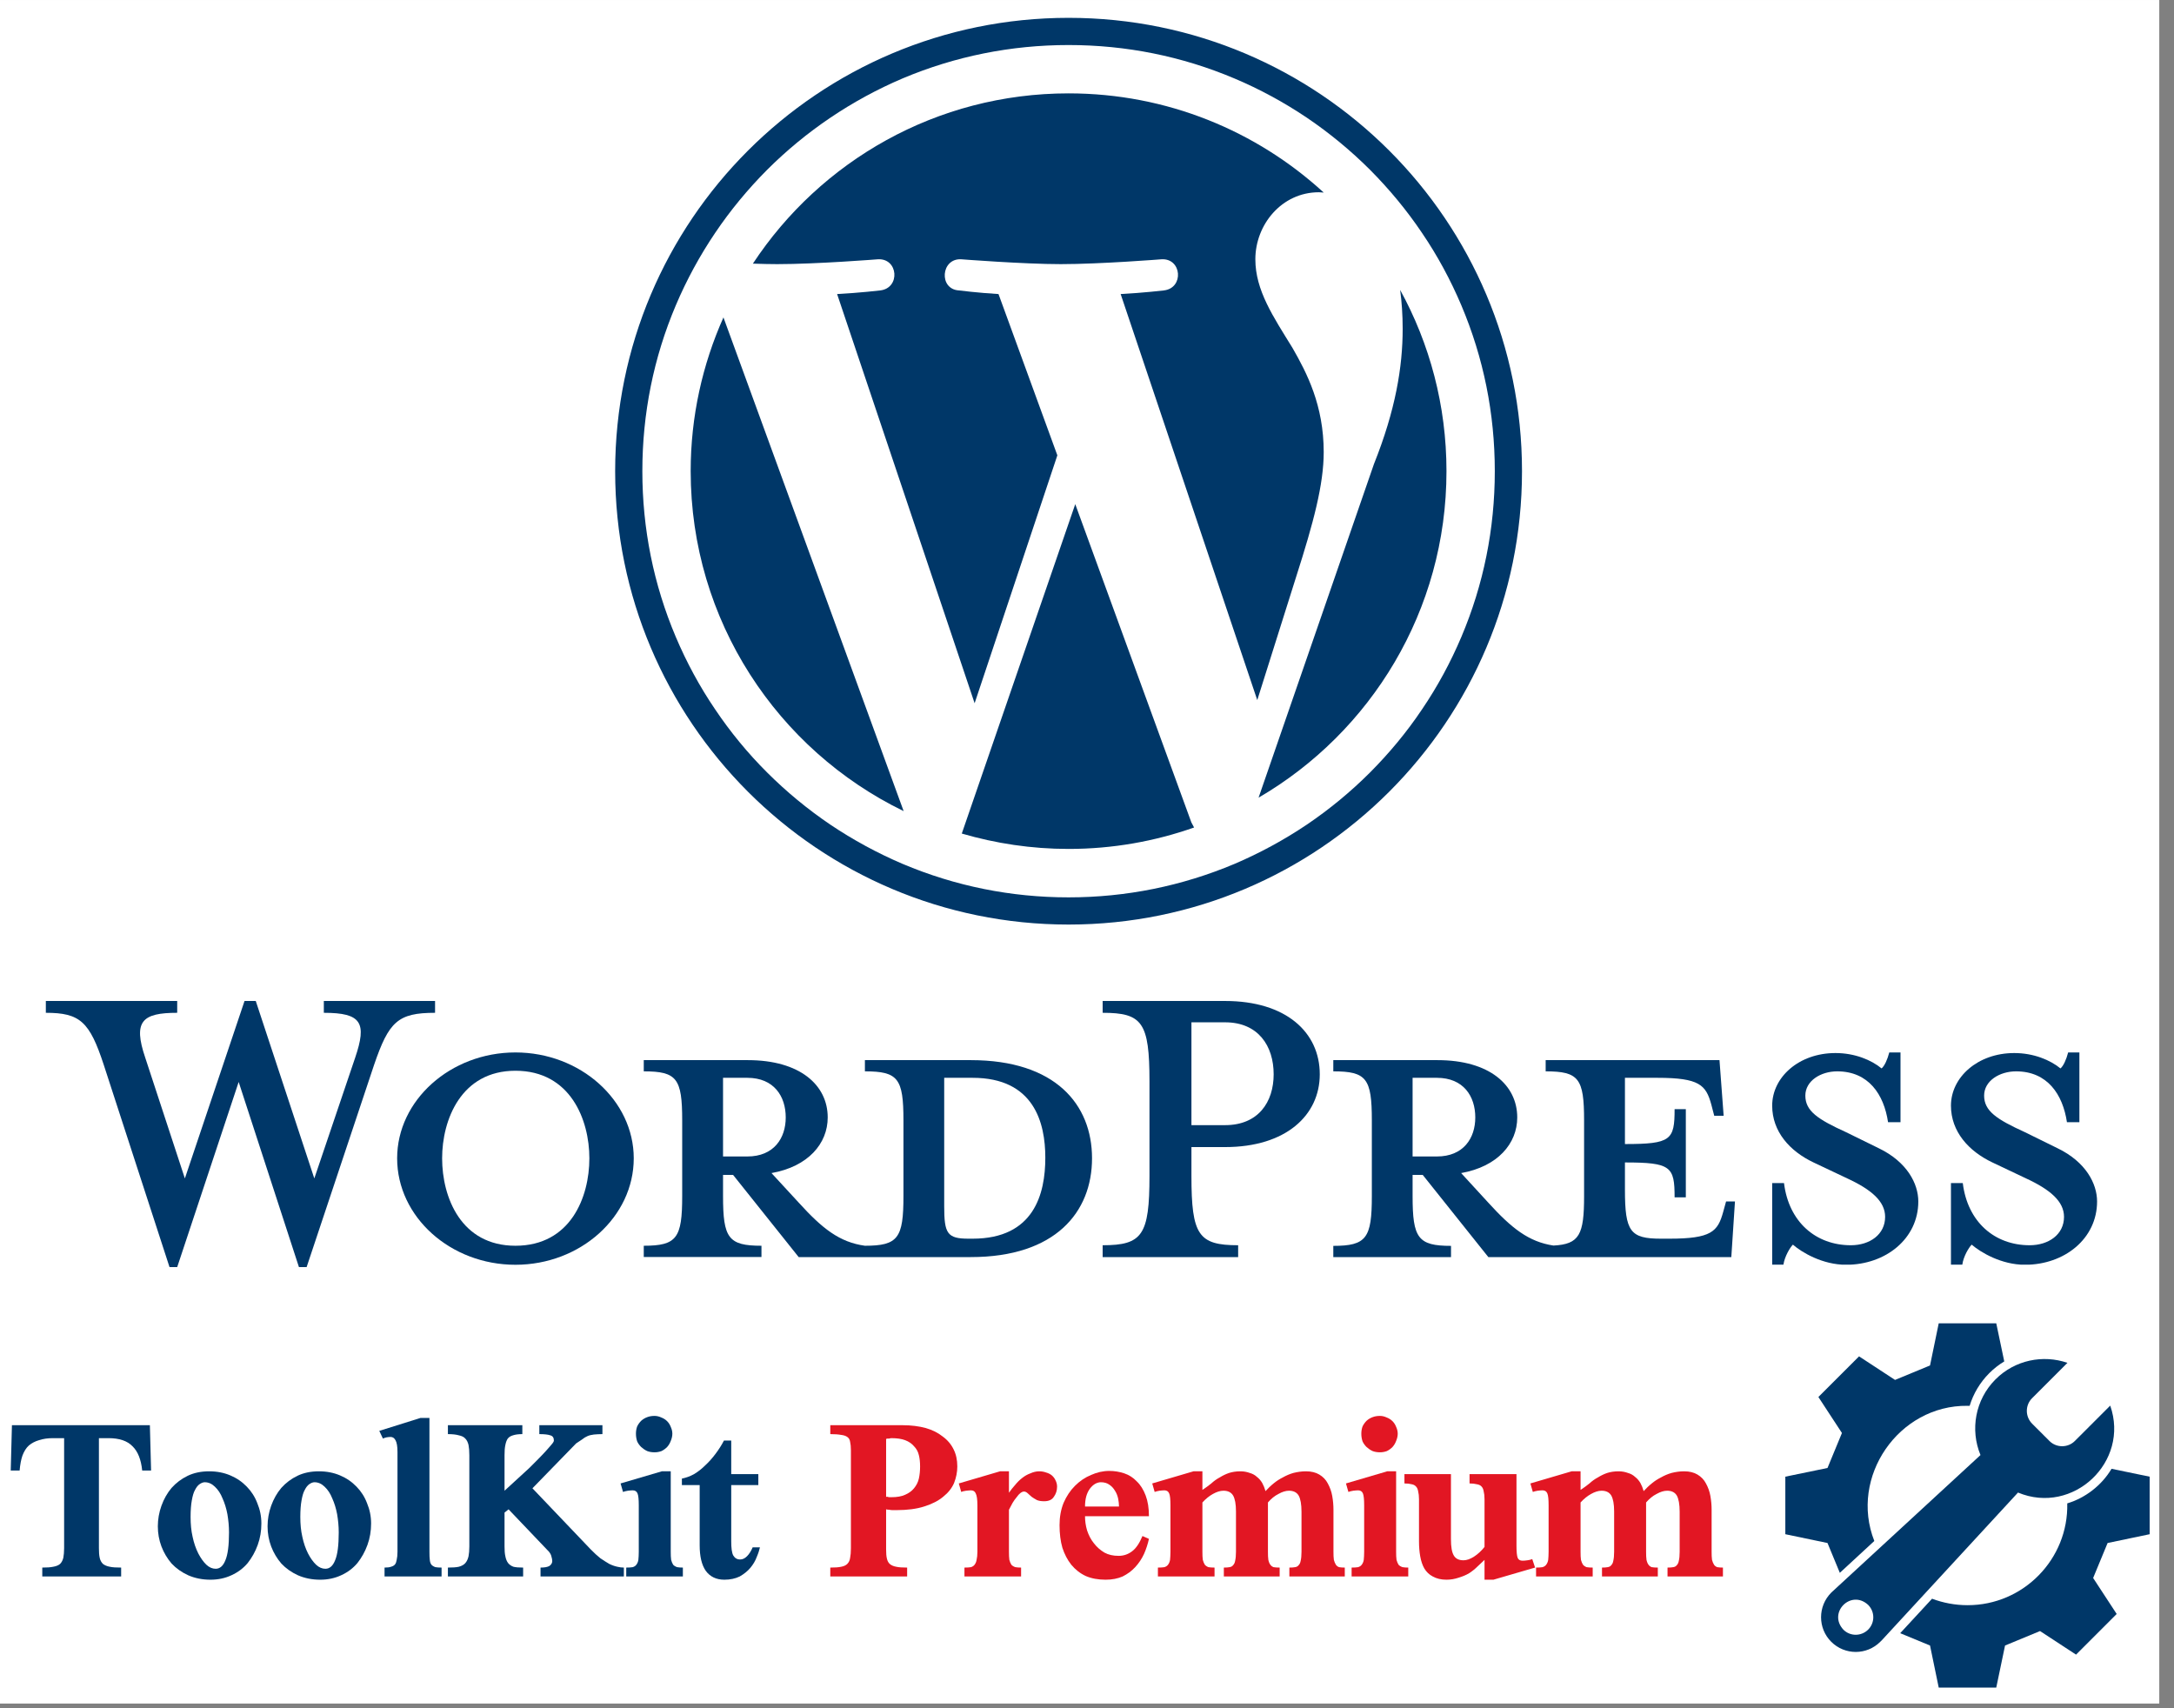
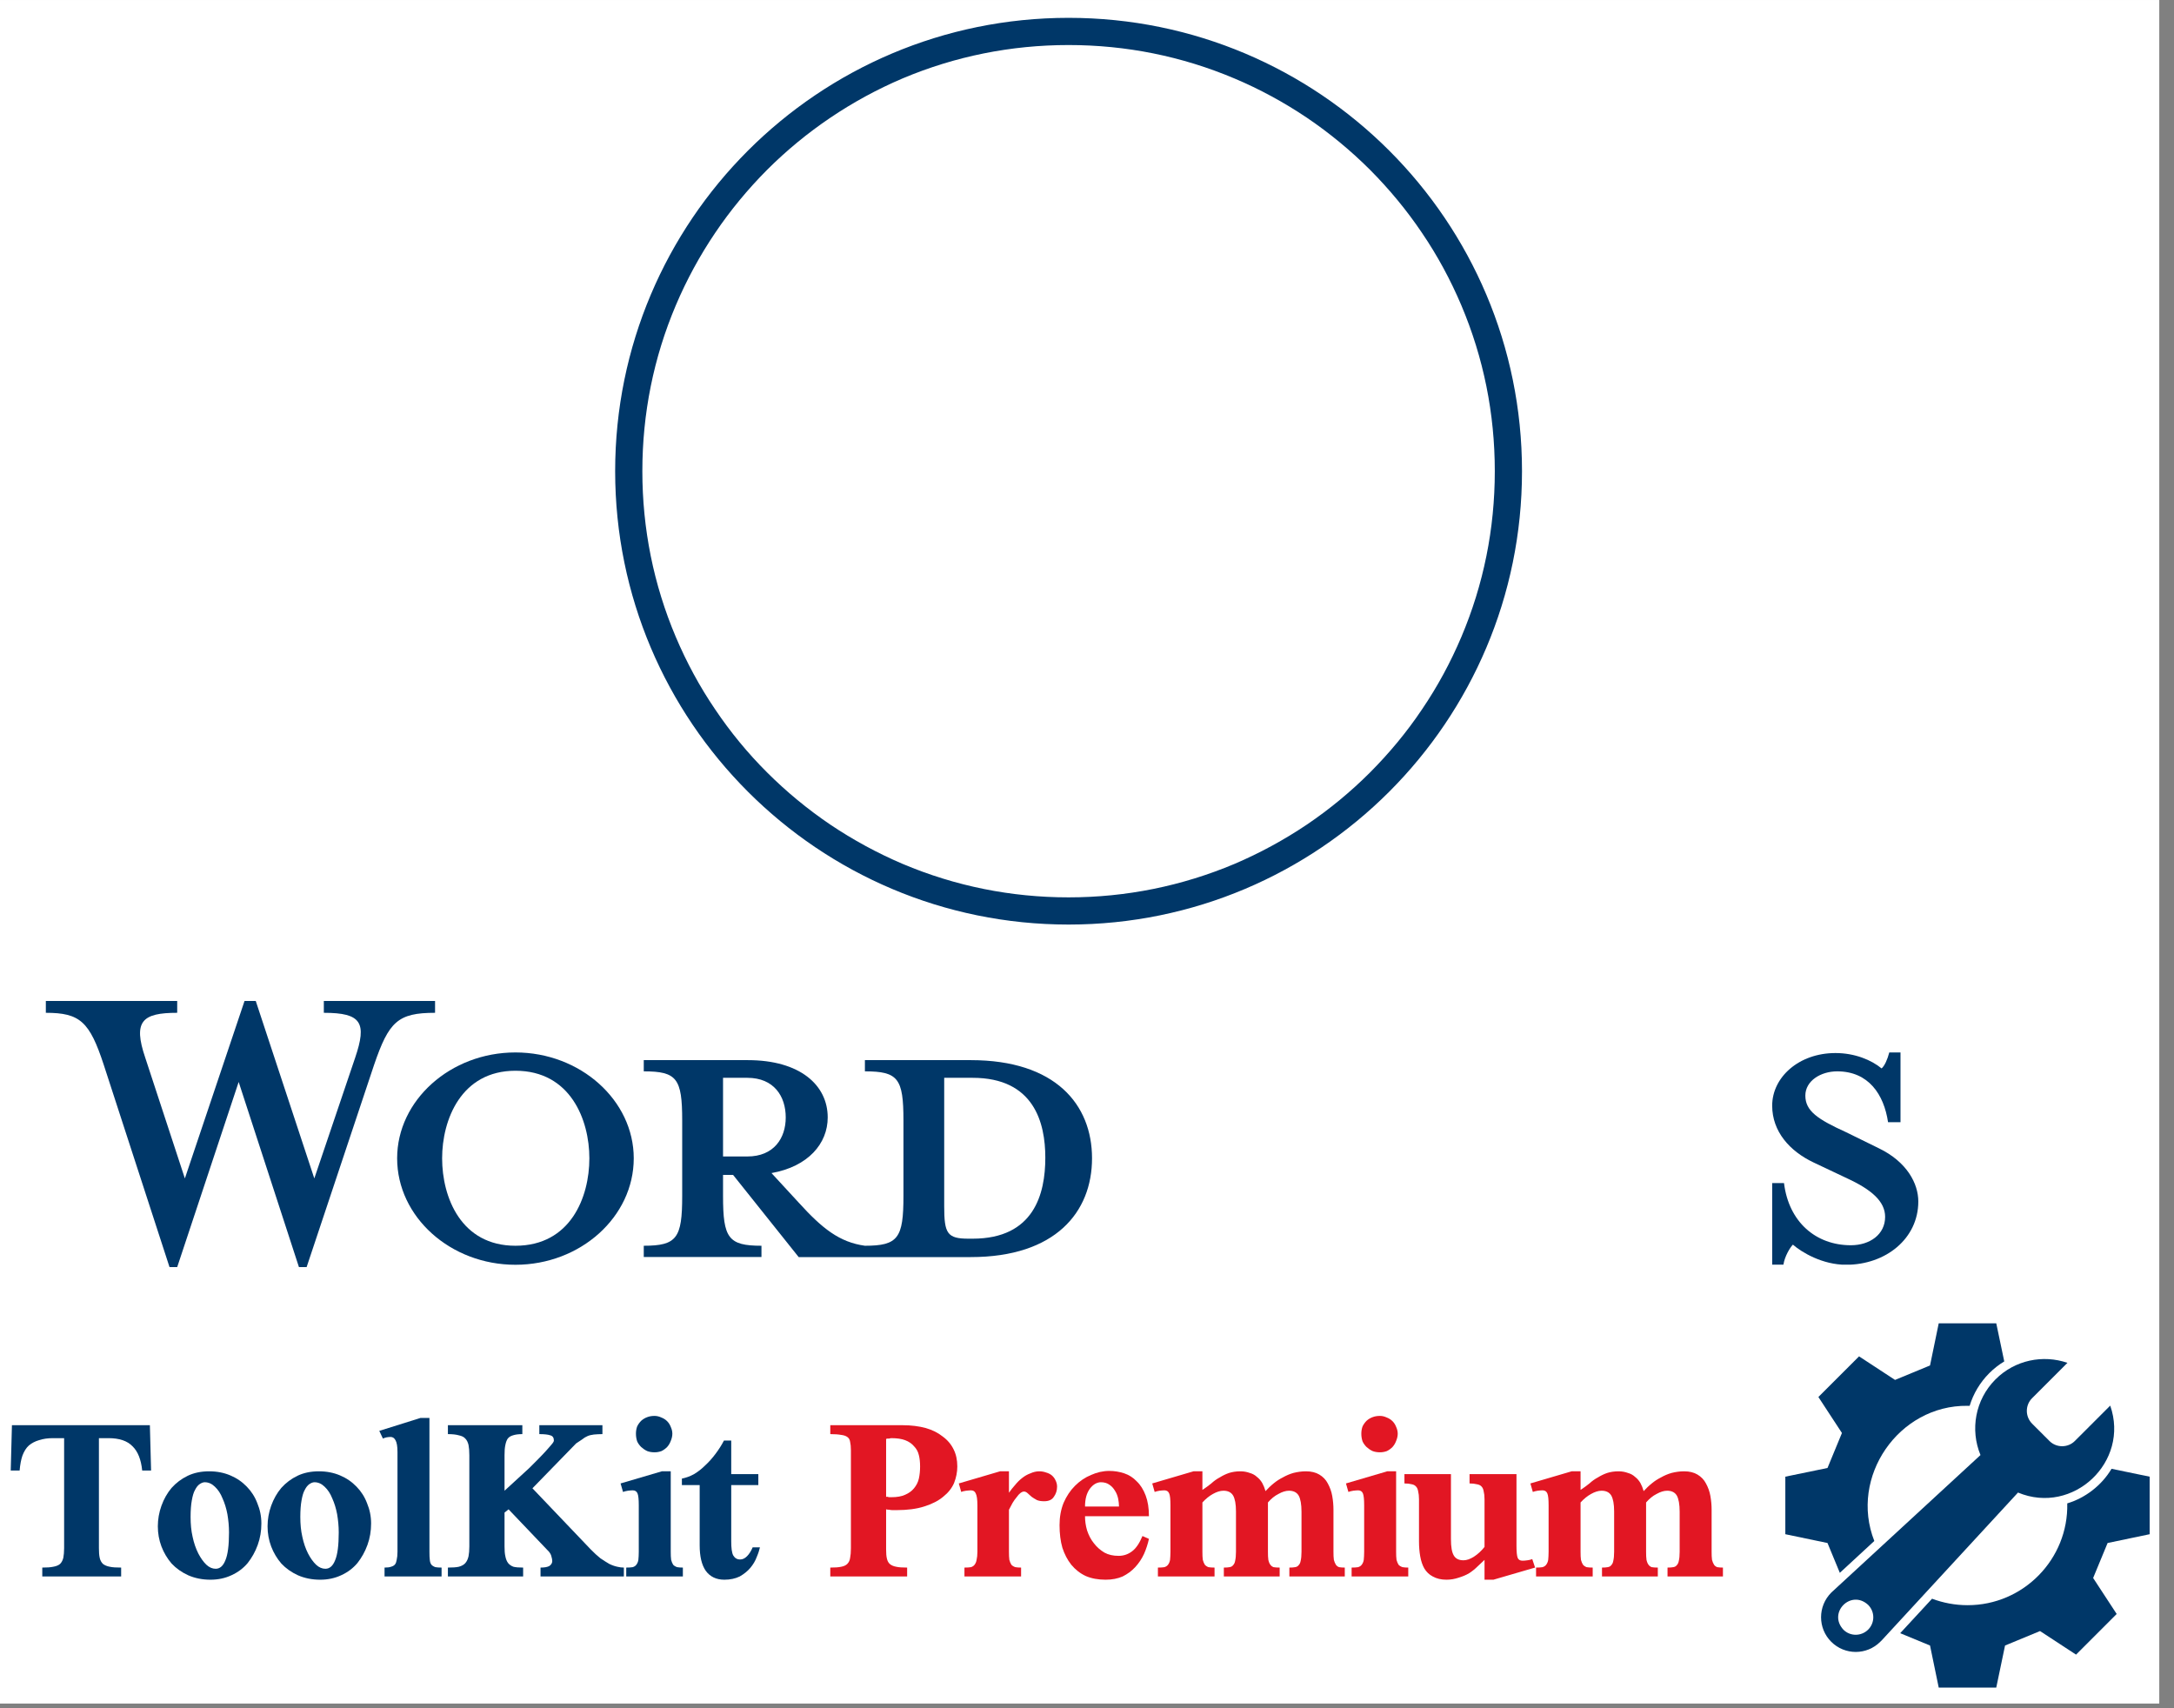
<svg xmlns="http://www.w3.org/2000/svg" width="100%" height="100%" viewBox="0 0 112 88" version="1.1" xml:space="preserve" style="fill-rule:evenodd;clip-rule:evenodd;stroke-linejoin:round;stroke-miterlimit:2;">
  <rect x="0" y="0" width="112" height="88" fill="#808080" stroke="none" />
  <g id="Artboard1" transform="matrix(0.927,0,0,0.969,0,-12.967)">
    <rect x="0" y="13.386" width="120" height="90.551" style="fill:none;" />
    <clipPath id="_clip1">
      <rect x="0" y="13.386" width="120" height="90.551" />
    </clipPath>
    <g clip-path="url(#_clip1)">
      <g transform="matrix(1.079,0,0,1.032,-5.354,-2.961)">
        <rect x="-12" y="-12" width="144" height="144" style="fill:white;" />
      </g>
      <g transform="matrix(1.079,0,0,1.032,-5.354,-2.961)">
        <rect x="-12" y="-12" width="144" height="144" style="fill:white;" />
      </g>
      <g transform="matrix(1.079,0,0,1.032,-5.354,-2.961)">
        <g>
          <clipPath id="_clip2">
            <path d="M60,16.755C47.104,16.755 36.646,27.208 36.646,40.109C36.646,53.005 47.104,63.464 60,63.464C72.896,63.464 83.354,53.005 83.354,40.109C83.354,27.208 72.901,16.755 60,16.755M60,18.156C62.964,18.156 65.839,18.734 68.547,19.88C69.844,20.427 71.099,21.109 72.276,21.901C73.438,22.688 74.531,23.589 75.526,24.583C76.516,25.578 77.422,26.672 78.203,27.833C79,29.005 79.677,30.26 80.229,31.563C81.375,34.271 81.953,37.141 81.953,40.109C81.953,43.073 81.375,45.948 80.229,48.651C79.677,49.953 79,51.208 78.203,52.38C77.422,53.547 76.516,54.635 75.526,55.63C74.531,56.625 73.438,57.526 72.276,58.313C71.099,59.104 69.844,59.786 68.547,60.339C65.839,61.479 62.964,62.063 60,62.063C57.036,62.063 54.161,61.484 51.453,60.339C50.156,59.786 48.901,59.104 47.724,58.313C46.563,57.526 45.469,56.625 44.474,55.63C43.479,54.641 42.578,53.542 41.797,52.38C41,51.208 40.323,49.953 39.771,48.651C38.625,45.948 38.047,43.073 38.047,40.109C38.047,37.141 38.625,34.266 39.771,31.563C40.323,30.26 41.005,29.005 41.797,27.833C42.578,26.672 43.484,25.578 44.474,24.583C45.469,23.589 46.563,22.688 47.729,21.901C48.901,21.109 50.156,20.427 51.453,19.875C54.161,18.734 57.036,18.156 60,18.156" />
          </clipPath>
          <g clip-path="url(#_clip2)">
            <rect x="36.297" y="16.401" width="47.406" height="47.411" style="fill:rgb(0,55,104);fill-rule:nonzero;" />
          </g>
        </g>
      </g>
      <g transform="matrix(1.079,0,0,1.032,-5.354,-2.961)">
        <g>
          <clipPath id="_clip3">
            <path d="M77.078,30.771C77.161,31.391 77.208,32.057 77.208,32.771C77.208,34.745 76.839,36.964 75.729,39.74L69.786,56.927C75.573,53.557 79.464,47.286 79.464,40.109C79.464,36.724 78.599,33.542 77.078,30.771M60.344,41.807L54.5,58.776C56.245,59.286 58.089,59.568 60,59.568C62.266,59.568 64.443,59.177 66.464,58.464L66.323,58.198L60.344,41.807ZM73.141,39.125C73.141,36.719 72.276,35.052 71.531,33.755C70.547,32.156 69.62,30.797 69.62,29.193C69.62,27.406 70.979,25.74 72.891,25.74L73.141,25.755C69.682,22.583 65.068,20.646 60,20.646C53.198,20.646 47.219,24.135 43.74,29.417C44.198,29.432 44.625,29.443 44.99,29.443C47.026,29.443 50.177,29.193 50.177,29.193C51.229,29.13 51.349,30.672 50.302,30.797C50.302,30.797 49.25,30.922 48.078,30.984L55.161,52.063L59.422,39.292L56.391,30.984C55.344,30.922 54.349,30.797 54.349,30.797C53.302,30.734 53.422,29.13 54.474,29.193C54.474,29.193 57.688,29.443 59.599,29.443C61.635,29.443 64.786,29.193 64.786,29.193C65.833,29.13 65.958,30.672 64.911,30.797C64.911,30.797 63.854,30.922 62.682,30.984L69.719,51.901L71.724,45.542C72.615,42.76 73.141,40.792 73.141,39.125M40.536,40.104C40.536,47.807 45.016,54.469 51.505,57.62L42.224,32.188C41.146,34.604 40.536,37.286 40.536,40.104" />
          </clipPath>
          <g clip-path="url(#_clip3)">
-             <rect x="36.297" y="16.401" width="47.406" height="47.411" style="fill:rgb(0,55,104);fill-rule:nonzero;" />
-           </g>
+             </g>
        </g>
      </g>
      <g transform="matrix(1.079,0,0,1.032,-5.354,-2.961)">
        <g>
          <clipPath id="_clip4">
            <path d="M55.057,79.646L54.844,79.646C53.745,79.646 53.594,79.375 53.594,77.974L53.594,71.359L55.057,71.359C58.224,71.359 58.802,73.677 58.802,75.474C58.802,77.333 58.224,79.646 55.057,79.646M42.203,75.411L42.203,71.359L43.453,71.359C44.823,71.359 45.432,72.307 45.432,73.401C45.432,74.469 44.823,75.411 43.453,75.411L42.203,75.411ZM54.964,70.448L49.51,70.448L49.51,71.026C51.219,71.026 51.495,71.391 51.495,73.552L51.495,77.453C51.495,79.615 51.219,80.01 49.51,80.01C48.203,79.828 47.318,79.13 46.099,77.786L44.698,76.266C46.589,75.932 47.594,74.745 47.594,73.401C47.594,71.729 46.161,70.448 43.479,70.448L38.12,70.448L38.12,71.026C39.823,71.026 40.099,71.391 40.099,73.552L40.099,77.453C40.099,79.615 39.823,80.01 38.12,80.01L38.12,80.589L44.182,80.589L44.182,80.01C42.474,80.01 42.203,79.615 42.203,77.453L42.203,76.359L42.719,76.359L46.099,80.594L54.964,80.594C59.323,80.594 61.208,78.276 61.208,75.505C61.208,72.734 59.323,70.448 54.964,70.448" />
          </clipPath>
          <g clip-path="url(#_clip4)">
            <rect x="7.026" y="67.104" width="66.214" height="14.302" style="fill:rgb(0,55,104);fill-rule:nonzero;" />
          </g>
        </g>
      </g>
      <g transform="matrix(1.079,0,0,1.032,-5.354,-2.961)">
        <g>
          <clipPath id="_clip5">
            <path d="M21.151,76.542L23.255,70.323C23.865,68.526 23.589,68.01 21.641,68.01L21.641,67.401L27.37,67.401L27.37,68.01C25.448,68.01 24.99,68.469 24.229,70.693L20.755,81.109L20.359,81.109L17.255,71.573L14.089,81.109L13.693,81.109L10.307,70.693C9.578,68.469 9.089,68.01 7.323,68.01L7.323,67.401L14.089,67.401L14.089,68.01C12.292,68.01 11.802,68.438 12.443,70.323L14.484,76.542L17.557,67.401L18.135,67.401L21.151,76.542Z" />
          </clipPath>
          <g clip-path="url(#_clip5)">
            <rect x="7.026" y="67.104" width="66.214" height="14.302" style="fill:rgb(0,55,104);fill-rule:nonzero;" />
          </g>
        </g>
      </g>
      <g transform="matrix(1.079,0,0,1.032,-5.354,-2.961)">
        <g>
          <clipPath id="_clip6">
            <path d="M31.51,70.995C28.708,70.995 27.734,73.526 27.734,75.505C27.734,77.516 28.708,80.01 31.51,80.01C34.344,80.01 35.318,77.516 35.318,75.505C35.318,73.526 34.344,70.995 31.51,70.995M31.51,80.99C28.161,80.99 25.417,78.521 25.417,75.505C25.417,72.521 28.161,70.052 31.51,70.052C34.859,70.052 37.604,72.521 37.604,75.505C37.604,78.521 34.859,80.99 31.51,80.99" />
          </clipPath>
          <g clip-path="url(#_clip6)">
            <rect x="7.026" y="67.104" width="66.214" height="14.302" style="fill:rgb(0,55,104);fill-rule:nonzero;" />
          </g>
        </g>
      </g>
      <g transform="matrix(1.079,0,0,1.032,-5.354,-2.961)">
        <g>
          <clipPath id="_clip7">
            <path d="M68.063,68.5L66.328,68.5L66.328,73.797L68.063,73.797C69.771,73.797 70.563,72.609 70.563,71.177C70.563,69.719 69.771,68.5 68.063,68.5M68.734,79.984L68.734,80.594L61.755,80.594L61.755,79.984C63.797,79.984 64.167,79.464 64.167,76.417L64.167,71.547C64.167,68.5 63.797,68.01 61.755,68.01L61.755,67.401L68.063,67.401C71.203,67.401 72.938,69.016 72.938,71.177C72.938,73.281 71.203,74.927 68.063,74.927L66.328,74.927L66.328,76.417C66.328,79.464 66.693,79.984 68.734,79.984" />
          </clipPath>
          <g clip-path="url(#_clip7)">
-             <rect x="7.026" y="67.104" width="66.214" height="14.302" style="fill:rgb(0,55,104);fill-rule:nonzero;" />
-           </g>
+             </g>
        </g>
      </g>
      <g transform="matrix(1.079,0,0,1.032,-5.354,-2.961)">
        <g>
          <clipPath id="_clip8">
            <path d="M77.719,75.411L77.719,71.359L78.969,71.359C80.339,71.359 80.948,72.307 80.948,73.401C80.948,74.469 80.339,75.411 78.969,75.411L77.719,75.411ZM93.865,77.729L93.714,78.276C93.438,79.281 93.104,79.646 90.938,79.646L90.51,79.646C88.927,79.646 88.656,79.281 88.656,77.12L88.656,75.719C91.031,75.719 91.214,75.932 91.214,77.516L91.792,77.516L91.792,72.974L91.214,72.974C91.214,74.563 91.031,74.771 88.656,74.771L88.656,71.359L90.328,71.359C92.495,71.359 92.828,71.729 93.104,72.734L93.255,73.313L93.74,73.313L93.526,70.448L84.573,70.448L84.573,71.026C86.281,71.026 86.552,71.391 86.552,73.552L86.552,77.453C86.552,79.432 86.318,79.932 84.974,80C83.698,79.807 82.818,79.109 81.62,77.792L80.219,76.266C82.104,75.932 83.109,74.745 83.109,73.401C83.109,71.729 81.677,70.448 79,70.448L73.635,70.448L73.635,71.026C75.344,71.026 75.62,71.391 75.62,73.552L75.62,77.453C75.62,79.615 75.344,80.016 73.635,80.016L73.635,80.594L79.698,80.594L79.698,80.016C77.995,80.016 77.719,79.615 77.719,77.453L77.719,76.359L78.24,76.359L81.62,80.594L94.135,80.594L94.323,77.729L93.865,77.729Z" />
          </clipPath>
          <g clip-path="url(#_clip8)">
-             <rect x="73.635" y="70.448" width="20.688" height="10.146" style="fill:rgb(0,55,104);fill-rule:nonzero;" />
-           </g>
+             </g>
        </g>
      </g>
      <g transform="matrix(1.079,0,0,1.032,-5.354,-2.961)">
        <g>
          <clipPath id="_clip9">
            <path d="M100.047,80.99C98.828,80.99 97.76,80.349 97.307,79.953C97.156,80.104 96.88,80.563 96.818,80.99L96.24,80.99L96.24,76.781L96.849,76.781C97.094,78.792 98.495,79.984 100.292,79.984C101.266,79.984 102.057,79.432 102.057,78.521C102.057,77.729 101.359,77.12 100.109,76.542L98.37,75.719C97.151,75.141 96.24,74.135 96.24,72.792C96.24,71.333 97.609,70.083 99.5,70.083C100.505,70.083 101.359,70.448 101.875,70.875C102.026,70.75 102.177,70.417 102.271,70.052L102.849,70.052L102.849,73.646L102.208,73.646C101.995,72.214 101.203,71.026 99.589,71.026C98.74,71.026 97.948,71.516 97.948,72.276C97.948,73.068 98.583,73.495 100.047,74.161L101.724,74.984C103.188,75.688 103.766,76.813 103.766,77.729C103.766,79.646 102.089,80.99 100.047,80.99" />
          </clipPath>
          <g clip-path="url(#_clip9)">
            <rect x="96.24" y="70.052" width="7.526" height="10.932" style="fill:rgb(0,55,104);fill-rule:nonzero;" />
          </g>
        </g>
      </g>
      <g transform="matrix(1.079,0,0,1.032,-5.354,-2.961)">
        <g>
          <clipPath id="_clip10">
            <path d="M109.26,80.99C108.042,80.99 106.974,80.349 106.516,79.953C106.365,80.104 106.089,80.563 106.031,80.99L105.448,80.99L105.448,76.781L106.057,76.781C106.302,78.792 107.703,79.984 109.5,79.984C110.479,79.984 111.271,79.432 111.271,78.521C111.271,77.729 110.568,77.12 109.318,76.542L107.583,75.719C106.365,75.141 105.448,74.135 105.448,72.792C105.448,71.333 106.823,70.083 108.708,70.083C109.714,70.083 110.568,70.448 111.089,70.875C111.24,70.75 111.391,70.417 111.484,70.052L112.063,70.052L112.063,73.646L111.422,73.646C111.208,72.214 110.417,71.026 108.802,71.026C107.948,71.026 107.156,71.516 107.156,72.276C107.156,73.068 107.797,73.495 109.26,74.161L110.932,74.984C112.396,75.688 112.974,76.813 112.974,77.729C112.974,79.646 111.297,80.99 109.26,80.99" />
          </clipPath>
          <g clip-path="url(#_clip10)">
-             <rect x="105.448" y="70.052" width="7.526" height="10.932" style="fill:rgb(0,55,104);fill-rule:nonzero;" />
-           </g>
+             </g>
        </g>
      </g>
      <g transform="matrix(1.079,0,0,1.032,-5.354,-2.961)">
        <path d="M115.682,94.87L115.682,91.906L113.719,91.5C113.219,92.344 112.37,93.005 111.438,93.281C111.505,96.151 109.177,98.531 106.302,98.526C105.656,98.526 105.042,98.406 104.474,98.193L102.833,99.969L104.37,100.604L104.818,102.771L107.781,102.771L108.234,100.604L110.036,99.859L111.891,101.073L113.984,98.979L112.771,97.125L113.516,95.323L115.682,94.87Z" style="fill:rgb(0,55,104);fill-rule:nonzero;" />
      </g>
      <g transform="matrix(1.079,0,0,1.032,-5.354,-2.961)">
        <path d="M106.302,88.255L106.411,88.255C106.599,87.635 106.943,87.052 107.422,86.573C107.656,86.339 107.917,86.135 108.193,85.969L107.781,84.005L104.818,84.005L104.37,86.177L102.568,86.922L100.714,85.708L98.62,87.802L99.833,89.656L99.089,91.458L96.917,91.906L96.917,94.87L99.089,95.323L99.724,96.859L101.5,95.219C100.203,91.922 102.75,88.214 106.302,88.255Z" style="fill:rgb(0,55,104);fill-rule:nonzero;" />
      </g>
      <g transform="matrix(1.079,0,0,1.032,-5.354,-2.961)">
        <path d="M113.651,88.245L111.828,90.068C111.469,90.427 110.88,90.427 110.521,90.068L109.625,89.172C109.266,88.807 109.266,88.224 109.625,87.865L111.448,86.042C110.193,85.609 108.745,85.891 107.745,86.891C106.688,87.948 106.432,89.495 106.969,90.792L99.37,97.797L99.281,97.88C98.583,98.583 98.583,99.714 99.281,100.411C99.979,101.109 101.109,101.109 101.807,100.411L101.896,100.323L108.901,92.724C111.734,93.906 114.667,91.146 113.651,88.245ZM101.182,99.786C100.828,100.135 100.26,100.141 99.906,99.786C99.094,98.906 100.302,97.698 101.182,98.51C101.536,98.865 101.536,99.432 101.182,99.786Z" style="fill:rgb(0,55,104);fill-rule:nonzero;" />
      </g>
      <g transform="matrix(1.079,0,0,1.032,0.304,97.191)">
        <g>
          <g>
            <path d="M7.042,-5.458C6.984,-6.026 6.818,-6.443 6.542,-6.708C6.276,-6.984 5.865,-7.125 5.313,-7.125L4.813,-7.125L4.813,-1.458C4.813,-1.26 4.823,-1.094 4.854,-0.958C4.88,-0.833 4.938,-0.729 5.021,-0.646C5.115,-0.573 5.234,-0.526 5.375,-0.5C5.51,-0.469 5.708,-0.458 5.958,-0.458L5.958,0L1.896,0L1.896,-0.458C2.13,-0.458 2.318,-0.469 2.458,-0.5C2.609,-0.526 2.729,-0.573 2.813,-0.646C2.896,-0.729 2.948,-0.833 2.979,-0.958C3.005,-1.094 3.021,-1.26 3.021,-1.458L3.021,-7.125L2.438,-7.125C2.172,-7.125 1.938,-7.089 1.729,-7.021C1.531,-6.964 1.359,-6.875 1.208,-6.75C1.068,-6.625 0.958,-6.448 0.875,-6.229C0.802,-6.021 0.755,-5.76 0.729,-5.458L0.271,-5.458L0.333,-7.792L7.438,-7.792L7.5,-5.458L7.042,-5.458Z" style="fill:rgb(0,55,104);fill-rule:nonzero;" />
          </g>
        </g>
      </g>
      <g transform="matrix(1.079,0,0,1.032,8.434,97.191)">
        <g>
          <g>
            <path d="M5.646,-2.729C5.646,-2.339 5.583,-1.969 5.458,-1.625C5.333,-1.276 5.156,-0.964 4.938,-0.687C4.714,-0.422 4.438,-0.214 4.104,-0.062C3.781,0.089 3.422,0.167 3.021,0.167C2.604,0.167 2.219,0.089 1.875,-0.062C1.542,-0.214 1.255,-0.417 1.021,-0.667C0.797,-0.927 0.625,-1.219 0.5,-1.542C0.375,-1.875 0.313,-2.219 0.313,-2.583C0.313,-2.943 0.375,-3.297 0.5,-3.646C0.625,-3.99 0.797,-4.297 1.021,-4.562C1.255,-4.823 1.531,-5.031 1.854,-5.187C2.172,-5.339 2.542,-5.417 2.958,-5.417C3.359,-5.417 3.719,-5.344 4.042,-5.208C4.375,-5.068 4.656,-4.875 4.896,-4.625C5.13,-4.385 5.313,-4.104 5.438,-3.771C5.573,-3.448 5.646,-3.104 5.646,-2.729ZM3.979,-2.271C3.979,-2.589 3.948,-2.901 3.896,-3.208C3.839,-3.51 3.755,-3.781 3.646,-4.021C3.547,-4.271 3.417,-4.469 3.25,-4.625C3.094,-4.776 2.922,-4.854 2.729,-4.854C2.646,-4.854 2.552,-4.818 2.458,-4.75C2.375,-4.693 2.297,-4.594 2.229,-4.458C2.156,-4.333 2.104,-4.151 2.063,-3.917C2.021,-3.693 2,-3.406 2,-3.062C2,-2.698 2.031,-2.359 2.104,-2.042C2.172,-1.719 2.271,-1.437 2.396,-1.187C2.521,-0.948 2.656,-0.755 2.813,-0.604C2.964,-0.464 3.125,-0.396 3.292,-0.396C3.51,-0.396 3.677,-0.542 3.792,-0.833C3.917,-1.125 3.979,-1.604 3.979,-2.271Z" style="fill:rgb(0,55,104);fill-rule:nonzero;" />
          </g>
        </g>
      </g>
      <g transform="matrix(1.079,0,0,1.032,14.532,97.191)">
        <g>
          <g>
            <path d="M5.646,-2.729C5.646,-2.339 5.583,-1.969 5.458,-1.625C5.333,-1.276 5.156,-0.964 4.938,-0.687C4.714,-0.422 4.438,-0.214 4.104,-0.062C3.781,0.089 3.422,0.167 3.021,0.167C2.604,0.167 2.219,0.089 1.875,-0.062C1.542,-0.214 1.255,-0.417 1.021,-0.667C0.797,-0.927 0.625,-1.219 0.5,-1.542C0.375,-1.875 0.313,-2.219 0.313,-2.583C0.313,-2.943 0.375,-3.297 0.5,-3.646C0.625,-3.99 0.797,-4.297 1.021,-4.562C1.255,-4.823 1.531,-5.031 1.854,-5.187C2.172,-5.339 2.542,-5.417 2.958,-5.417C3.359,-5.417 3.719,-5.344 4.042,-5.208C4.375,-5.068 4.656,-4.875 4.896,-4.625C5.13,-4.385 5.313,-4.104 5.438,-3.771C5.573,-3.448 5.646,-3.104 5.646,-2.729ZM3.979,-2.271C3.979,-2.589 3.948,-2.901 3.896,-3.208C3.839,-3.51 3.755,-3.781 3.646,-4.021C3.547,-4.271 3.417,-4.469 3.25,-4.625C3.094,-4.776 2.922,-4.854 2.729,-4.854C2.646,-4.854 2.552,-4.818 2.458,-4.75C2.375,-4.693 2.297,-4.594 2.229,-4.458C2.156,-4.333 2.104,-4.151 2.063,-3.917C2.021,-3.693 2,-3.406 2,-3.062C2,-2.698 2.031,-2.359 2.104,-2.042C2.172,-1.719 2.271,-1.437 2.396,-1.187C2.521,-0.948 2.656,-0.755 2.813,-0.604C2.964,-0.464 3.125,-0.396 3.292,-0.396C3.51,-0.396 3.677,-0.542 3.792,-0.833C3.917,-1.125 3.979,-1.604 3.979,-2.271Z" style="fill:rgb(0,55,104);fill-rule:nonzero;" />
          </g>
        </g>
      </g>
      <g transform="matrix(1.079,0,0,1.032,20.629,97.191)">
        <g>
          <g>
            <path d="M0.688,0L0.688,-0.458C0.823,-0.458 0.938,-0.469 1.021,-0.5C1.115,-0.526 1.188,-0.568 1.229,-0.625C1.271,-0.677 1.297,-0.755 1.313,-0.854C1.339,-0.964 1.354,-1.104 1.354,-1.271L1.354,-6.417C1.354,-6.708 1.318,-6.906 1.25,-7.021C1.193,-7.13 1.109,-7.187 1,-7.187C0.927,-7.187 0.859,-7.177 0.792,-7.167C0.719,-7.151 0.656,-7.13 0.604,-7.104L0.417,-7.5L2.542,-8.167L3,-8.167L3,-1.271C3,-1.089 3.005,-0.943 3.021,-0.833C3.031,-0.734 3.063,-0.656 3.104,-0.604C3.156,-0.547 3.229,-0.505 3.313,-0.479C3.396,-0.464 3.5,-0.458 3.625,-0.458L3.625,0L0.688,0Z" style="fill:rgb(0,55,104);fill-rule:nonzero;" />
          </g>
        </g>
      </g>
      <g transform="matrix(1.079,0,0,1.032,24.645,97.191)">
        <g>
          <g>
            <path d="M5,0L5,-0.458C5.208,-0.458 5.359,-0.484 5.458,-0.542C5.552,-0.609 5.604,-0.693 5.604,-0.792C5.604,-0.859 5.589,-0.937 5.563,-1.021C5.547,-1.104 5.505,-1.187 5.438,-1.271L3.354,-3.458L3.146,-3.292L3.146,-1.542C3.146,-1.344 3.156,-1.177 3.188,-1.042C3.214,-0.901 3.26,-0.781 3.333,-0.687C3.401,-0.604 3.49,-0.542 3.604,-0.5C3.729,-0.469 3.896,-0.458 4.104,-0.458L4.104,0L0.229,0L0.229,-0.458C0.464,-0.458 0.651,-0.469 0.792,-0.5C0.943,-0.542 1.052,-0.604 1.125,-0.687C1.208,-0.781 1.26,-0.901 1.292,-1.042C1.318,-1.177 1.333,-1.344 1.333,-1.542L1.333,-6.25C1.333,-6.458 1.318,-6.63 1.292,-6.771C1.26,-6.906 1.208,-7.021 1.125,-7.104C1.052,-7.187 0.943,-7.24 0.792,-7.271C0.651,-7.312 0.464,-7.333 0.229,-7.333L0.229,-7.792L4.063,-7.792L4.063,-7.333C3.865,-7.333 3.708,-7.312 3.583,-7.271C3.469,-7.24 3.38,-7.187 3.313,-7.104C3.255,-7.021 3.214,-6.906 3.188,-6.771C3.156,-6.63 3.146,-6.458 3.146,-6.25L3.146,-4.417C3.615,-4.844 4.042,-5.234 4.417,-5.583C4.568,-5.734 4.719,-5.885 4.875,-6.042C5.026,-6.193 5.156,-6.333 5.271,-6.458C5.396,-6.594 5.49,-6.708 5.563,-6.792C5.646,-6.885 5.688,-6.958 5.688,-7C5.688,-7.151 5.625,-7.24 5.5,-7.271C5.385,-7.312 5.198,-7.333 4.938,-7.333L4.938,-7.792L8.188,-7.792L8.188,-7.333C8.021,-7.333 7.875,-7.323 7.75,-7.312C7.625,-7.297 7.51,-7.271 7.417,-7.229C7.318,-7.187 7.229,-7.13 7.146,-7.062C7.063,-7.005 6.958,-6.937 6.833,-6.854L4.583,-4.542L7.583,-1.396C7.76,-1.214 7.927,-1.062 8.083,-0.937C8.25,-0.823 8.401,-0.729 8.542,-0.646C8.693,-0.573 8.833,-0.526 8.958,-0.5C9.083,-0.469 9.193,-0.458 9.292,-0.458L9.292,0L5,0Z" style="fill:rgb(0,55,104);fill-rule:nonzero;" />
          </g>
        </g>
      </g>
      <g transform="matrix(1.079,0,0,1.032,34.174,97.191)">
        <g>
          <g>
            <path d="M2.958,-7.354C2.958,-7.229 2.927,-7.104 2.875,-6.979C2.833,-6.865 2.771,-6.76 2.688,-6.667C2.604,-6.583 2.505,-6.51 2.396,-6.458C2.281,-6.417 2.167,-6.396 2.042,-6.396C1.901,-6.396 1.776,-6.417 1.667,-6.458C1.552,-6.51 1.448,-6.583 1.354,-6.667C1.271,-6.75 1.198,-6.844 1.146,-6.958C1.104,-7.083 1.083,-7.214 1.083,-7.354C1.083,-7.49 1.104,-7.615 1.146,-7.729C1.198,-7.839 1.271,-7.937 1.354,-8.021C1.448,-8.104 1.552,-8.167 1.667,-8.208C1.776,-8.25 1.901,-8.271 2.042,-8.271C2.167,-8.271 2.281,-8.24 2.396,-8.187C2.505,-8.146 2.604,-8.083 2.688,-8C2.771,-7.917 2.833,-7.818 2.875,-7.708C2.927,-7.594 2.958,-7.479 2.958,-7.354ZM0.583,0L0.583,-0.458C0.719,-0.458 0.833,-0.464 0.917,-0.479C1,-0.505 1.063,-0.547 1.104,-0.604C1.156,-0.672 1.193,-0.755 1.208,-0.854C1.219,-0.964 1.229,-1.104 1.229,-1.271L1.229,-3.667C1.229,-3.969 1.208,-4.172 1.167,-4.271C1.125,-4.38 1.042,-4.437 0.917,-4.437C0.844,-4.437 0.76,-4.427 0.667,-4.417C0.568,-4.401 0.484,-4.38 0.417,-4.354L0.292,-4.792L2.417,-5.417L2.875,-5.417L2.875,-1.271C2.875,-1.104 2.88,-0.964 2.896,-0.854C2.922,-0.755 2.958,-0.672 3,-0.604C3.052,-0.547 3.125,-0.505 3.208,-0.479C3.292,-0.464 3.385,-0.458 3.5,-0.458L3.5,0L0.583,0Z" style="fill:rgb(0,55,104);fill-rule:nonzero;" />
          </g>
        </g>
      </g>
      <g transform="matrix(1.079,0,0,1.032,37.828,97.191)">
        <g>
          <g>
            <path d="M4.083,-1.5C4.052,-1.359 4,-1.193 3.917,-1C3.844,-0.802 3.734,-0.615 3.583,-0.437C3.443,-0.271 3.26,-0.125 3.042,0C2.818,0.109 2.552,0.167 2.25,0.167C1.833,0.167 1.51,0.01 1.292,-0.292C1.083,-0.594 0.979,-1.031 0.979,-1.604L0.979,-4.708L0.063,-4.708L0.063,-5.042C0.271,-5.083 0.479,-5.156 0.688,-5.271C0.896,-5.396 1.089,-5.547 1.271,-5.729C1.464,-5.906 1.635,-6.104 1.792,-6.312C1.958,-6.531 2.104,-6.76 2.229,-7L2.604,-7L2.604,-5.271L4,-5.271L4,-4.708L2.604,-4.708L2.604,-1.812C2.604,-1.464 2.635,-1.219 2.708,-1.083C2.792,-0.943 2.906,-0.875 3.063,-0.875C3.188,-0.875 3.302,-0.927 3.417,-1.042C3.526,-1.151 3.625,-1.302 3.708,-1.5L4.083,-1.5Z" style="fill:rgb(0,55,104);fill-rule:nonzero;" />
          </g>
        </g>
      </g>
      <g transform="matrix(1.079,0,0,1.032,45.851,97.191)">
        <g>
          <g>
            <path d="M6.813,-5.667C6.813,-5.375 6.755,-5.089 6.646,-4.812C6.531,-4.547 6.344,-4.312 6.083,-4.104C5.833,-3.896 5.505,-3.729 5.104,-3.604C4.714,-3.479 4.24,-3.417 3.688,-3.417L3.479,-3.417C3.422,-3.417 3.365,-3.422 3.313,-3.437C3.255,-3.437 3.198,-3.443 3.146,-3.458L3.146,-1.396C3.146,-1.198 3.156,-1.042 3.188,-0.917C3.214,-0.802 3.26,-0.714 3.333,-0.646C3.417,-0.573 3.526,-0.526 3.667,-0.5C3.802,-0.469 3.99,-0.458 4.229,-0.458L4.229,0L0.271,0L0.271,-0.458C0.505,-0.458 0.693,-0.469 0.833,-0.5C0.969,-0.526 1.073,-0.573 1.146,-0.646C1.229,-0.729 1.276,-0.833 1.292,-0.958C1.318,-1.083 1.333,-1.25 1.333,-1.458L1.333,-6.5C1.333,-6.677 1.318,-6.823 1.292,-6.937C1.276,-7.047 1.229,-7.13 1.146,-7.187C1.073,-7.24 0.969,-7.276 0.833,-7.292C0.693,-7.318 0.505,-7.333 0.271,-7.333L0.271,-7.792L4,-7.792C4.443,-7.792 4.839,-7.74 5.188,-7.646C5.531,-7.547 5.823,-7.401 6.063,-7.208C6.313,-7.026 6.5,-6.802 6.625,-6.542C6.75,-6.292 6.813,-6 6.813,-5.667ZM4.896,-5.667C4.896,-5.885 4.875,-6.083 4.833,-6.25C4.792,-6.427 4.708,-6.583 4.583,-6.708C4.469,-6.844 4.318,-6.948 4.125,-7.021C3.943,-7.089 3.708,-7.125 3.417,-7.125C3.375,-7.125 3.339,-7.115 3.313,-7.104L3.229,-7.104C3.198,-7.104 3.172,-7.094 3.146,-7.083L3.146,-4.104L3.229,-4.104C3.255,-4.089 3.281,-4.083 3.313,-4.083L3.417,-4.083C3.708,-4.083 3.943,-4.125 4.125,-4.208C4.318,-4.292 4.469,-4.401 4.583,-4.542C4.708,-4.693 4.792,-4.859 4.833,-5.042C4.875,-5.234 4.896,-5.443 4.896,-5.667Z" style="fill:rgb(226,22,35);fill-rule:nonzero;" />
          </g>
        </g>
      </g>
      <g transform="matrix(1.079,0,0,1.032,53.24,97.191)">
        <g>
          <g>
            <path d="M4.188,-5.417C4.313,-5.417 4.427,-5.396 4.542,-5.354C4.651,-5.323 4.75,-5.276 4.833,-5.208C4.917,-5.135 4.979,-5.052 5.021,-4.958C5.073,-4.859 5.104,-4.75 5.104,-4.625C5.104,-4.427 5.047,-4.255 4.938,-4.104C4.839,-3.948 4.672,-3.875 4.438,-3.875C4.281,-3.875 4.156,-3.896 4.063,-3.937C3.964,-3.99 3.875,-4.047 3.792,-4.104C3.719,-4.172 3.651,-4.234 3.583,-4.292C3.526,-4.344 3.464,-4.375 3.396,-4.375C3.339,-4.375 3.276,-4.344 3.208,-4.292C3.151,-4.25 3.089,-4.177 3.021,-4.083C2.948,-4 2.88,-3.901 2.813,-3.792C2.755,-3.677 2.693,-3.562 2.625,-3.437L2.625,-1.271C2.625,-1.104 2.63,-0.964 2.646,-0.854C2.672,-0.755 2.708,-0.672 2.75,-0.604C2.802,-0.547 2.875,-0.505 2.958,-0.479C3.042,-0.464 3.135,-0.458 3.25,-0.458L3.25,0L0.333,0L0.333,-0.458C0.469,-0.458 0.583,-0.464 0.667,-0.479C0.75,-0.505 0.813,-0.547 0.854,-0.604C0.906,-0.672 0.943,-0.755 0.958,-0.854C0.984,-0.964 1,-1.104 1,-1.271L1,-3.667C1,-3.969 0.969,-4.172 0.917,-4.271C0.875,-4.38 0.792,-4.437 0.667,-4.437C0.609,-4.437 0.526,-4.427 0.417,-4.417C0.302,-4.401 0.219,-4.38 0.167,-4.354L0.042,-4.792L2.167,-5.417L2.625,-5.417L2.625,-4.312C2.719,-4.448 2.823,-4.583 2.938,-4.708C3.047,-4.844 3.167,-4.964 3.292,-5.062C3.427,-5.172 3.573,-5.255 3.729,-5.312C3.88,-5.38 4.031,-5.417 4.188,-5.417Z" style="fill:rgb(226,22,35);fill-rule:nonzero;" />
          </g>
        </g>
      </g>
      <g transform="matrix(1.079,0,0,1.032,58.457,97.191)">
        <g>
          <g>
            <path d="M5,-1.937C4.943,-1.672 4.859,-1.417 4.75,-1.167C4.635,-0.917 4.484,-0.687 4.292,-0.479C4.109,-0.281 3.896,-0.125 3.646,0C3.396,0.109 3.104,0.167 2.771,0.167C2.38,0.167 2.042,0.104 1.75,-0.021C1.458,-0.156 1.208,-0.354 1,-0.604C0.802,-0.854 0.651,-1.146 0.542,-1.479C0.443,-1.823 0.396,-2.214 0.396,-2.646C0.396,-3.062 0.464,-3.443 0.604,-3.792C0.755,-4.135 0.948,-4.427 1.188,-4.667C1.438,-4.917 1.714,-5.104 2.021,-5.229C2.323,-5.365 2.635,-5.437 2.958,-5.437C3.219,-5.437 3.479,-5.396 3.729,-5.312C3.979,-5.229 4.193,-5.089 4.375,-4.896C4.568,-4.714 4.719,-4.469 4.833,-4.167C4.943,-3.875 5,-3.521 5,-3.104L1.708,-3.104C1.708,-2.865 1.74,-2.625 1.813,-2.375C1.896,-2.125 2.01,-1.901 2.167,-1.708C2.318,-1.51 2.5,-1.354 2.708,-1.229C2.917,-1.115 3.156,-1.062 3.438,-1.062C3.688,-1.062 3.917,-1.135 4.125,-1.292C4.333,-1.443 4.51,-1.708 4.667,-2.083L5,-1.937ZM3.458,-3.604C3.458,-3.729 3.443,-3.859 3.417,-4C3.385,-4.151 3.333,-4.292 3.25,-4.417C3.177,-4.542 3.083,-4.646 2.958,-4.729C2.844,-4.812 2.698,-4.854 2.521,-4.854C2.422,-4.854 2.323,-4.823 2.229,-4.771C2.13,-4.714 2.042,-4.63 1.958,-4.521C1.875,-4.406 1.813,-4.276 1.771,-4.125C1.729,-3.969 1.708,-3.797 1.708,-3.604L3.458,-3.604Z" style="fill:rgb(226,22,35);fill-rule:nonzero;" />
          </g>
        </g>
      </g>
      <g transform="matrix(1.079,0,0,1.032,63.946,97.191)">
        <g>
          <g>
            <path d="M7.146,0L7.146,-0.458C7.271,-0.458 7.365,-0.464 7.438,-0.479C7.521,-0.49 7.583,-0.526 7.625,-0.583C7.677,-0.635 7.714,-0.714 7.729,-0.812C7.755,-0.922 7.771,-1.073 7.771,-1.271L7.771,-3.333C7.771,-3.719 7.719,-4 7.625,-4.167C7.526,-4.333 7.359,-4.417 7.125,-4.417C6.958,-4.417 6.776,-4.359 6.583,-4.25C6.385,-4.151 6.208,-4.005 6.042,-3.812L6.042,-1.271C6.042,-1.104 6.047,-0.964 6.063,-0.854C6.089,-0.74 6.125,-0.656 6.167,-0.604C6.208,-0.547 6.26,-0.505 6.333,-0.479C6.417,-0.464 6.521,-0.458 6.646,-0.458L6.646,0L3.771,0L3.771,-0.458C3.896,-0.458 3.99,-0.464 4.063,-0.479C4.146,-0.49 4.208,-0.526 4.25,-0.583C4.302,-0.635 4.339,-0.714 4.354,-0.812C4.38,-0.922 4.396,-1.073 4.396,-1.271L4.396,-3.354C4.396,-3.729 4.344,-4 4.25,-4.167C4.151,-4.333 3.984,-4.417 3.75,-4.417C3.583,-4.417 3.401,-4.359 3.208,-4.25C3.026,-4.151 2.844,-4.005 2.667,-3.812L2.667,-1.271C2.667,-1.104 2.672,-0.964 2.688,-0.854C2.714,-0.755 2.75,-0.672 2.792,-0.604C2.844,-0.547 2.906,-0.505 2.979,-0.479C3.063,-0.464 3.167,-0.458 3.292,-0.458L3.292,0L0.375,0L0.375,-0.458C0.51,-0.458 0.625,-0.464 0.708,-0.479C0.792,-0.505 0.854,-0.547 0.896,-0.604C0.948,-0.672 0.984,-0.755 1,-0.854C1.01,-0.964 1.021,-1.104 1.021,-1.271L1.021,-3.667C1.021,-3.969 1,-4.172 0.958,-4.271C0.917,-4.38 0.833,-4.437 0.708,-4.437C0.635,-4.437 0.552,-4.427 0.458,-4.417C0.359,-4.401 0.276,-4.38 0.208,-4.354L0.083,-4.792L2.208,-5.417L2.667,-5.417L2.667,-4.458C2.833,-4.568 2.984,-4.677 3.125,-4.792C3.26,-4.917 3.406,-5.021 3.563,-5.104C3.714,-5.198 3.875,-5.276 4.042,-5.333C4.208,-5.385 4.401,-5.417 4.625,-5.417C4.802,-5.417 4.964,-5.385 5.104,-5.333C5.255,-5.292 5.38,-5.219 5.479,-5.125C5.589,-5.042 5.677,-4.937 5.75,-4.812C5.818,-4.687 5.875,-4.547 5.917,-4.396C6.042,-4.531 6.177,-4.667 6.333,-4.792C6.484,-4.917 6.646,-5.021 6.813,-5.104C6.979,-5.198 7.156,-5.276 7.354,-5.333C7.563,-5.385 7.776,-5.417 8,-5.417C8.276,-5.417 8.505,-5.359 8.688,-5.25C8.88,-5.135 9.026,-4.984 9.125,-4.792C9.234,-4.594 9.313,-4.38 9.354,-4.146C9.396,-3.906 9.417,-3.672 9.417,-3.437L9.417,-1.271C9.417,-1.104 9.422,-0.964 9.438,-0.854C9.464,-0.755 9.5,-0.672 9.542,-0.604C9.583,-0.547 9.635,-0.505 9.708,-0.479C9.792,-0.464 9.885,-0.458 10,-0.458L10,0L7.146,0Z" style="fill:rgb(226,22,35);fill-rule:nonzero;" />
          </g>
        </g>
      </g>
      <g transform="matrix(1.079,0,0,1.032,74.487,97.191)">
        <g>
          <g>
            <path d="M2.958,-7.354C2.958,-7.229 2.927,-7.104 2.875,-6.979C2.833,-6.865 2.771,-6.76 2.688,-6.667C2.604,-6.583 2.505,-6.51 2.396,-6.458C2.281,-6.417 2.167,-6.396 2.042,-6.396C1.901,-6.396 1.776,-6.417 1.667,-6.458C1.552,-6.51 1.448,-6.583 1.354,-6.667C1.271,-6.75 1.198,-6.844 1.146,-6.958C1.104,-7.083 1.083,-7.214 1.083,-7.354C1.083,-7.49 1.104,-7.615 1.146,-7.729C1.198,-7.839 1.271,-7.937 1.354,-8.021C1.448,-8.104 1.552,-8.167 1.667,-8.208C1.776,-8.25 1.901,-8.271 2.042,-8.271C2.167,-8.271 2.281,-8.24 2.396,-8.187C2.505,-8.146 2.604,-8.083 2.688,-8C2.771,-7.917 2.833,-7.818 2.875,-7.708C2.927,-7.594 2.958,-7.479 2.958,-7.354ZM0.583,0L0.583,-0.458C0.719,-0.458 0.833,-0.464 0.917,-0.479C1,-0.505 1.063,-0.547 1.104,-0.604C1.156,-0.672 1.193,-0.755 1.208,-0.854C1.219,-0.964 1.229,-1.104 1.229,-1.271L1.229,-3.667C1.229,-3.969 1.208,-4.172 1.167,-4.271C1.125,-4.38 1.042,-4.437 0.917,-4.437C0.844,-4.437 0.76,-4.427 0.667,-4.417C0.568,-4.401 0.484,-4.38 0.417,-4.354L0.292,-4.792L2.417,-5.417L2.875,-5.417L2.875,-1.271C2.875,-1.104 2.88,-0.964 2.896,-0.854C2.922,-0.755 2.958,-0.672 3,-0.604C3.052,-0.547 3.125,-0.505 3.208,-0.479C3.292,-0.464 3.385,-0.458 3.5,-0.458L3.5,0L0.583,0Z" style="fill:rgb(226,22,35);fill-rule:nonzero;" />
          </g>
        </g>
      </g>
      <g transform="matrix(1.079,0,0,1.032,78.141,97.191)">
        <g>
          <g>
            <path d="M4.5,0.167L4.042,0.167L4.042,-0.854C3.943,-0.755 3.823,-0.646 3.688,-0.521C3.563,-0.396 3.417,-0.276 3.25,-0.167C3.083,-0.068 2.901,0.005 2.708,0.063C2.51,0.13 2.302,0.167 2.083,0.167C1.802,0.167 1.568,0.109 1.375,0C1.193,-0.094 1.047,-0.234 0.938,-0.417C0.839,-0.594 0.771,-0.802 0.729,-1.042C0.688,-1.276 0.667,-1.531 0.667,-1.812L0.667,-3.979C0.667,-4.146 0.651,-4.276 0.625,-4.375C0.609,-4.484 0.573,-4.568 0.521,-4.625C0.464,-4.693 0.385,-4.734 0.292,-4.75C0.193,-4.776 0.068,-4.792 -0.083,-4.792L-0.083,-5.271L2.313,-5.271L2.313,-1.917C2.313,-1.526 2.359,-1.25 2.458,-1.083C2.552,-0.917 2.719,-0.833 2.958,-0.833C3.125,-0.833 3.302,-0.896 3.5,-1.021C3.693,-1.146 3.875,-1.312 4.042,-1.521L4.042,-3.979C4.042,-4.146 4.026,-4.276 4,-4.375C3.984,-4.484 3.948,-4.568 3.896,-4.625C3.839,-4.693 3.755,-4.734 3.646,-4.75C3.547,-4.776 3.422,-4.792 3.271,-4.792L3.271,-5.271L5.688,-5.271L5.688,-1.583C5.688,-1.276 5.708,-1.068 5.75,-0.958C5.792,-0.859 5.875,-0.812 6,-0.812C6.068,-0.812 6.151,-0.818 6.25,-0.833C6.344,-0.844 6.427,-0.865 6.5,-0.896L6.646,-0.458L4.5,0.167Z" style="fill:rgb(226,22,35);fill-rule:nonzero;" />
          </g>
        </g>
      </g>
      <g transform="matrix(1.079,0,0,1.032,84.962,97.191)">
        <g>
          <g>
            <path d="M7.146,0L7.146,-0.458C7.271,-0.458 7.365,-0.464 7.438,-0.479C7.521,-0.49 7.583,-0.526 7.625,-0.583C7.677,-0.635 7.714,-0.714 7.729,-0.812C7.755,-0.922 7.771,-1.073 7.771,-1.271L7.771,-3.333C7.771,-3.719 7.719,-4 7.625,-4.167C7.526,-4.333 7.359,-4.417 7.125,-4.417C6.958,-4.417 6.776,-4.359 6.583,-4.25C6.385,-4.151 6.208,-4.005 6.042,-3.812L6.042,-1.271C6.042,-1.104 6.047,-0.964 6.063,-0.854C6.089,-0.74 6.125,-0.656 6.167,-0.604C6.208,-0.547 6.26,-0.505 6.333,-0.479C6.417,-0.464 6.521,-0.458 6.646,-0.458L6.646,0L3.771,0L3.771,-0.458C3.896,-0.458 3.99,-0.464 4.063,-0.479C4.146,-0.49 4.208,-0.526 4.25,-0.583C4.302,-0.635 4.339,-0.714 4.354,-0.812C4.38,-0.922 4.396,-1.073 4.396,-1.271L4.396,-3.354C4.396,-3.729 4.344,-4 4.25,-4.167C4.151,-4.333 3.984,-4.417 3.75,-4.417C3.583,-4.417 3.401,-4.359 3.208,-4.25C3.026,-4.151 2.844,-4.005 2.667,-3.812L2.667,-1.271C2.667,-1.104 2.672,-0.964 2.688,-0.854C2.714,-0.755 2.75,-0.672 2.792,-0.604C2.844,-0.547 2.906,-0.505 2.979,-0.479C3.063,-0.464 3.167,-0.458 3.292,-0.458L3.292,0L0.375,0L0.375,-0.458C0.51,-0.458 0.625,-0.464 0.708,-0.479C0.792,-0.505 0.854,-0.547 0.896,-0.604C0.948,-0.672 0.984,-0.755 1,-0.854C1.01,-0.964 1.021,-1.104 1.021,-1.271L1.021,-3.667C1.021,-3.969 1,-4.172 0.958,-4.271C0.917,-4.38 0.833,-4.437 0.708,-4.437C0.635,-4.437 0.552,-4.427 0.458,-4.417C0.359,-4.401 0.276,-4.38 0.208,-4.354L0.083,-4.792L2.208,-5.417L2.667,-5.417L2.667,-4.458C2.833,-4.568 2.984,-4.677 3.125,-4.792C3.26,-4.917 3.406,-5.021 3.563,-5.104C3.714,-5.198 3.875,-5.276 4.042,-5.333C4.208,-5.385 4.401,-5.417 4.625,-5.417C4.802,-5.417 4.964,-5.385 5.104,-5.333C5.255,-5.292 5.38,-5.219 5.479,-5.125C5.589,-5.042 5.677,-4.937 5.75,-4.812C5.818,-4.687 5.875,-4.547 5.917,-4.396C6.042,-4.531 6.177,-4.667 6.333,-4.792C6.484,-4.917 6.646,-5.021 6.813,-5.104C6.979,-5.198 7.156,-5.276 7.354,-5.333C7.563,-5.385 7.776,-5.417 8,-5.417C8.276,-5.417 8.505,-5.359 8.688,-5.25C8.88,-5.135 9.026,-4.984 9.125,-4.792C9.234,-4.594 9.313,-4.38 9.354,-4.146C9.396,-3.906 9.417,-3.672 9.417,-3.437L9.417,-1.271C9.417,-1.104 9.422,-0.964 9.438,-0.854C9.464,-0.755 9.5,-0.672 9.542,-0.604C9.583,-0.547 9.635,-0.505 9.708,-0.479C9.792,-0.464 9.885,-0.458 10,-0.458L10,0L7.146,0Z" style="fill:rgb(226,22,35);fill-rule:nonzero;" />
          </g>
        </g>
      </g>
    </g>
  </g>
</svg>